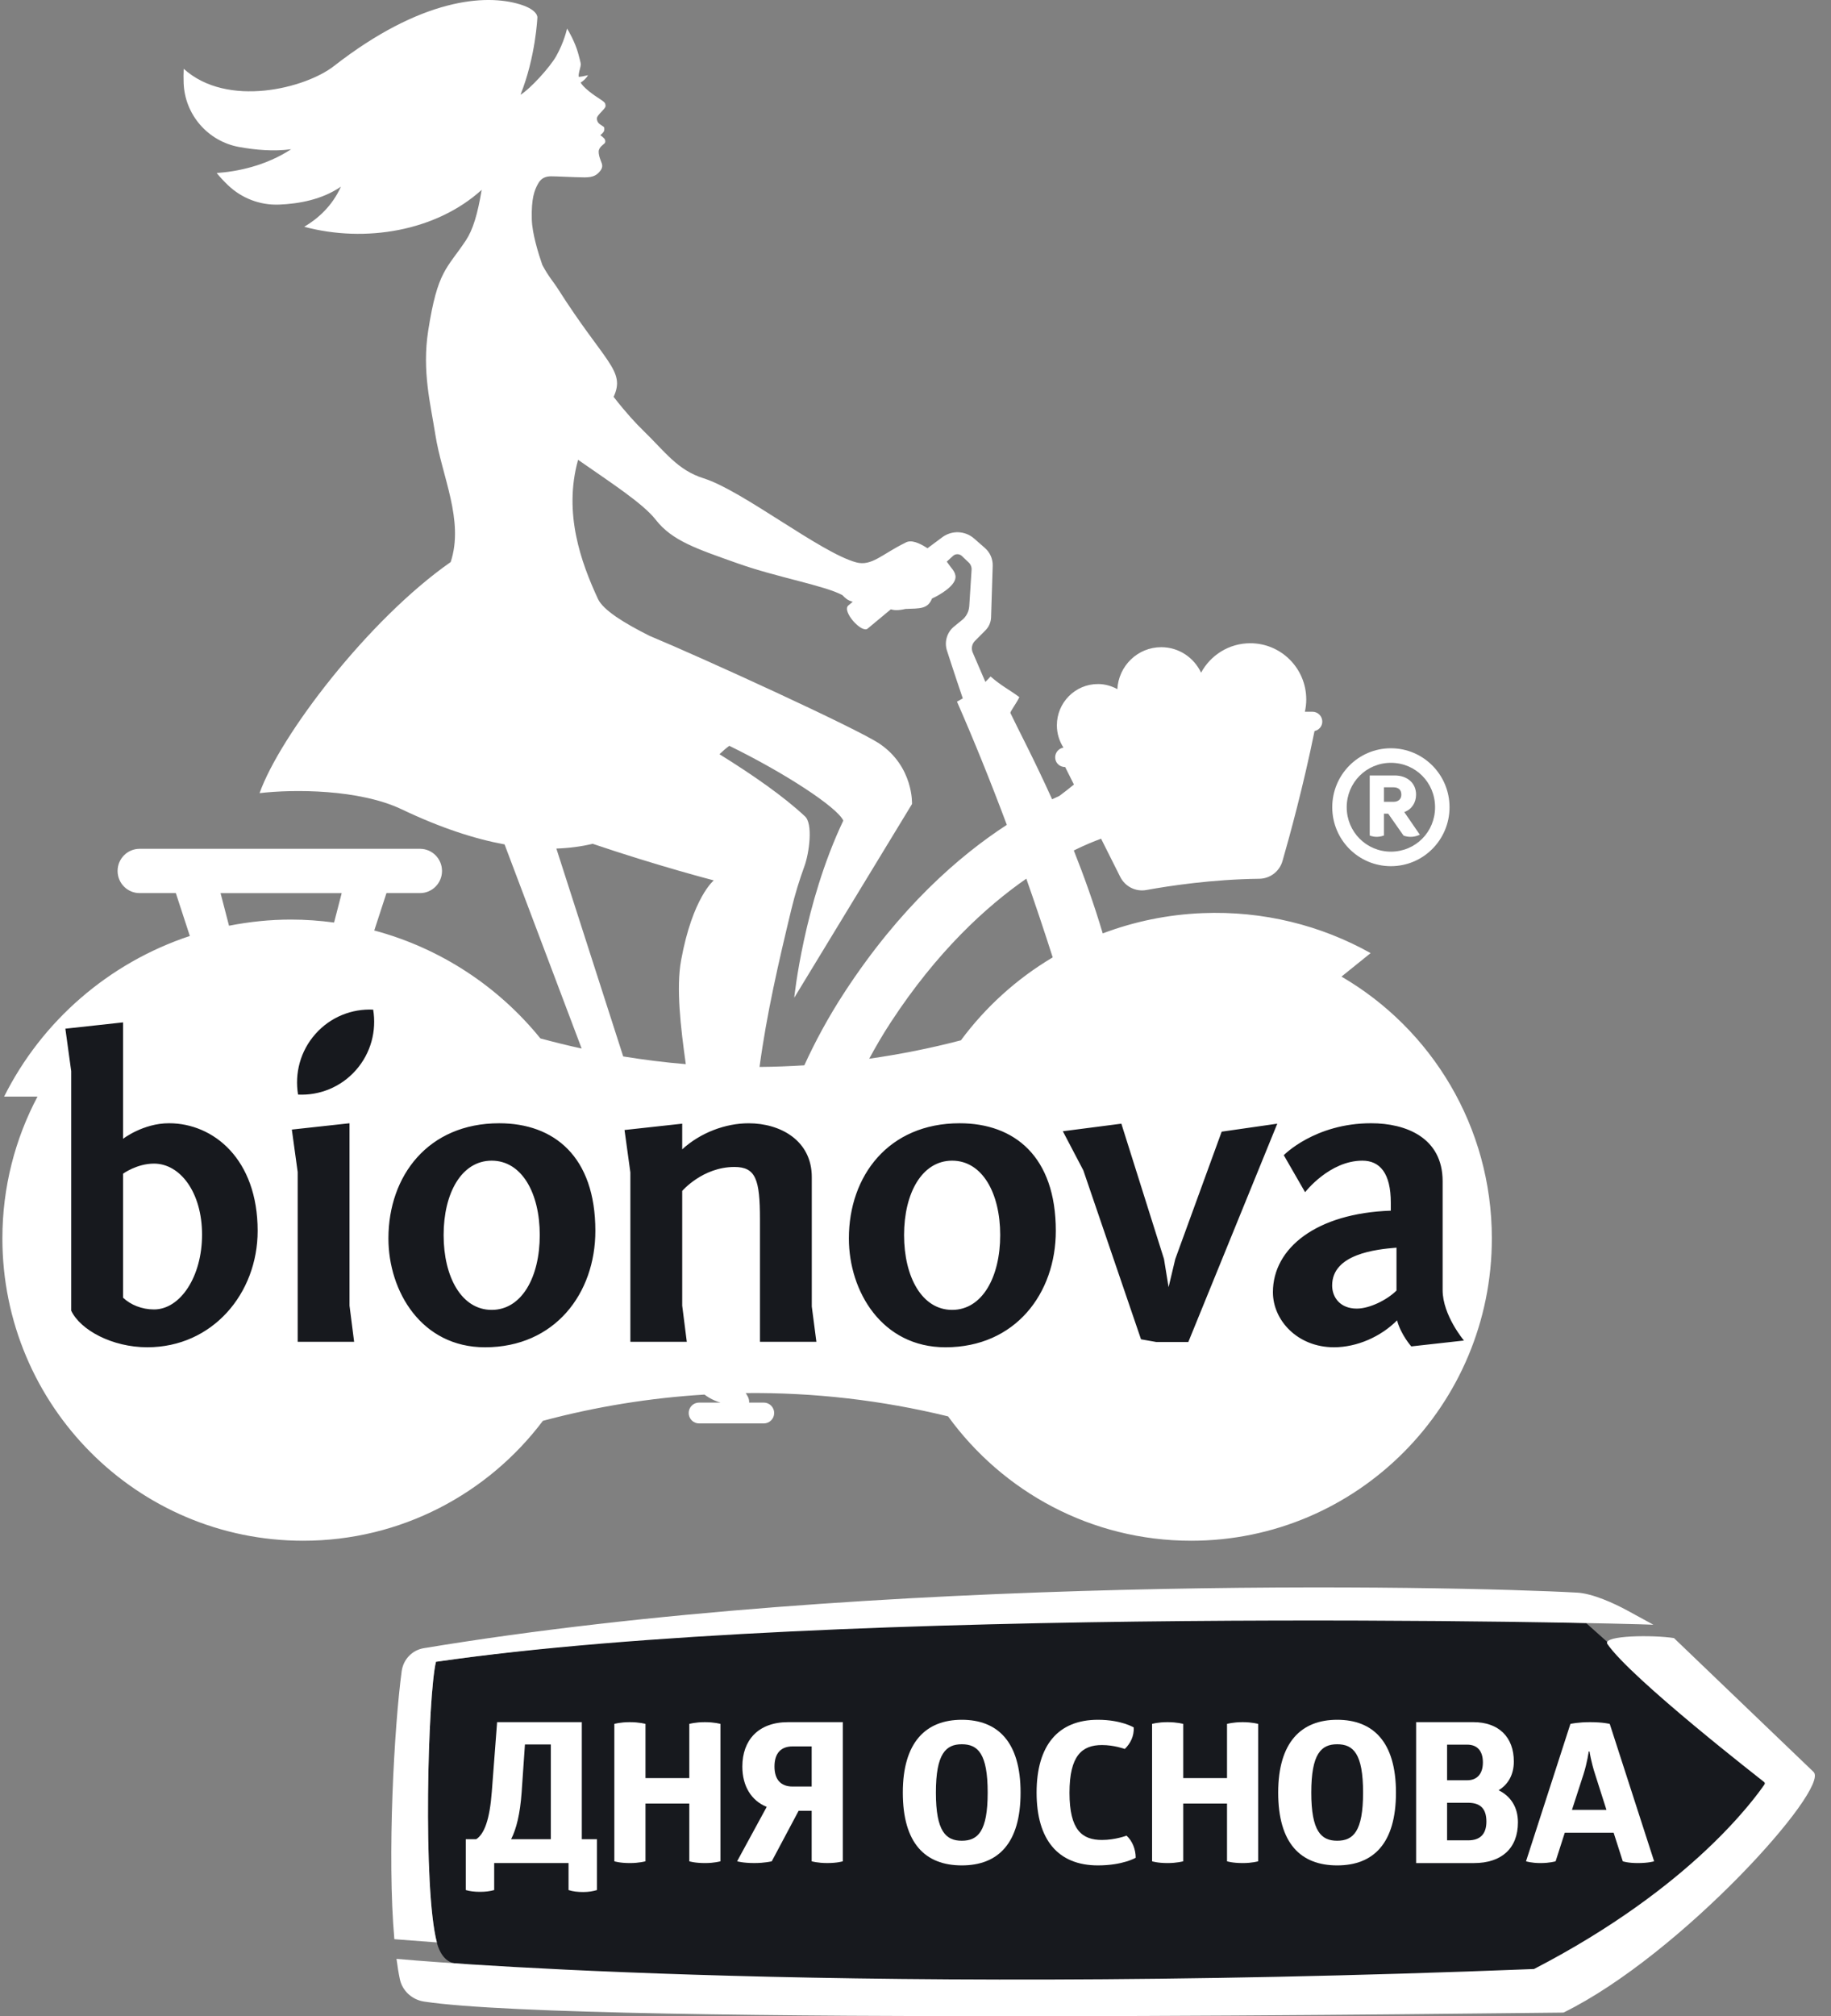
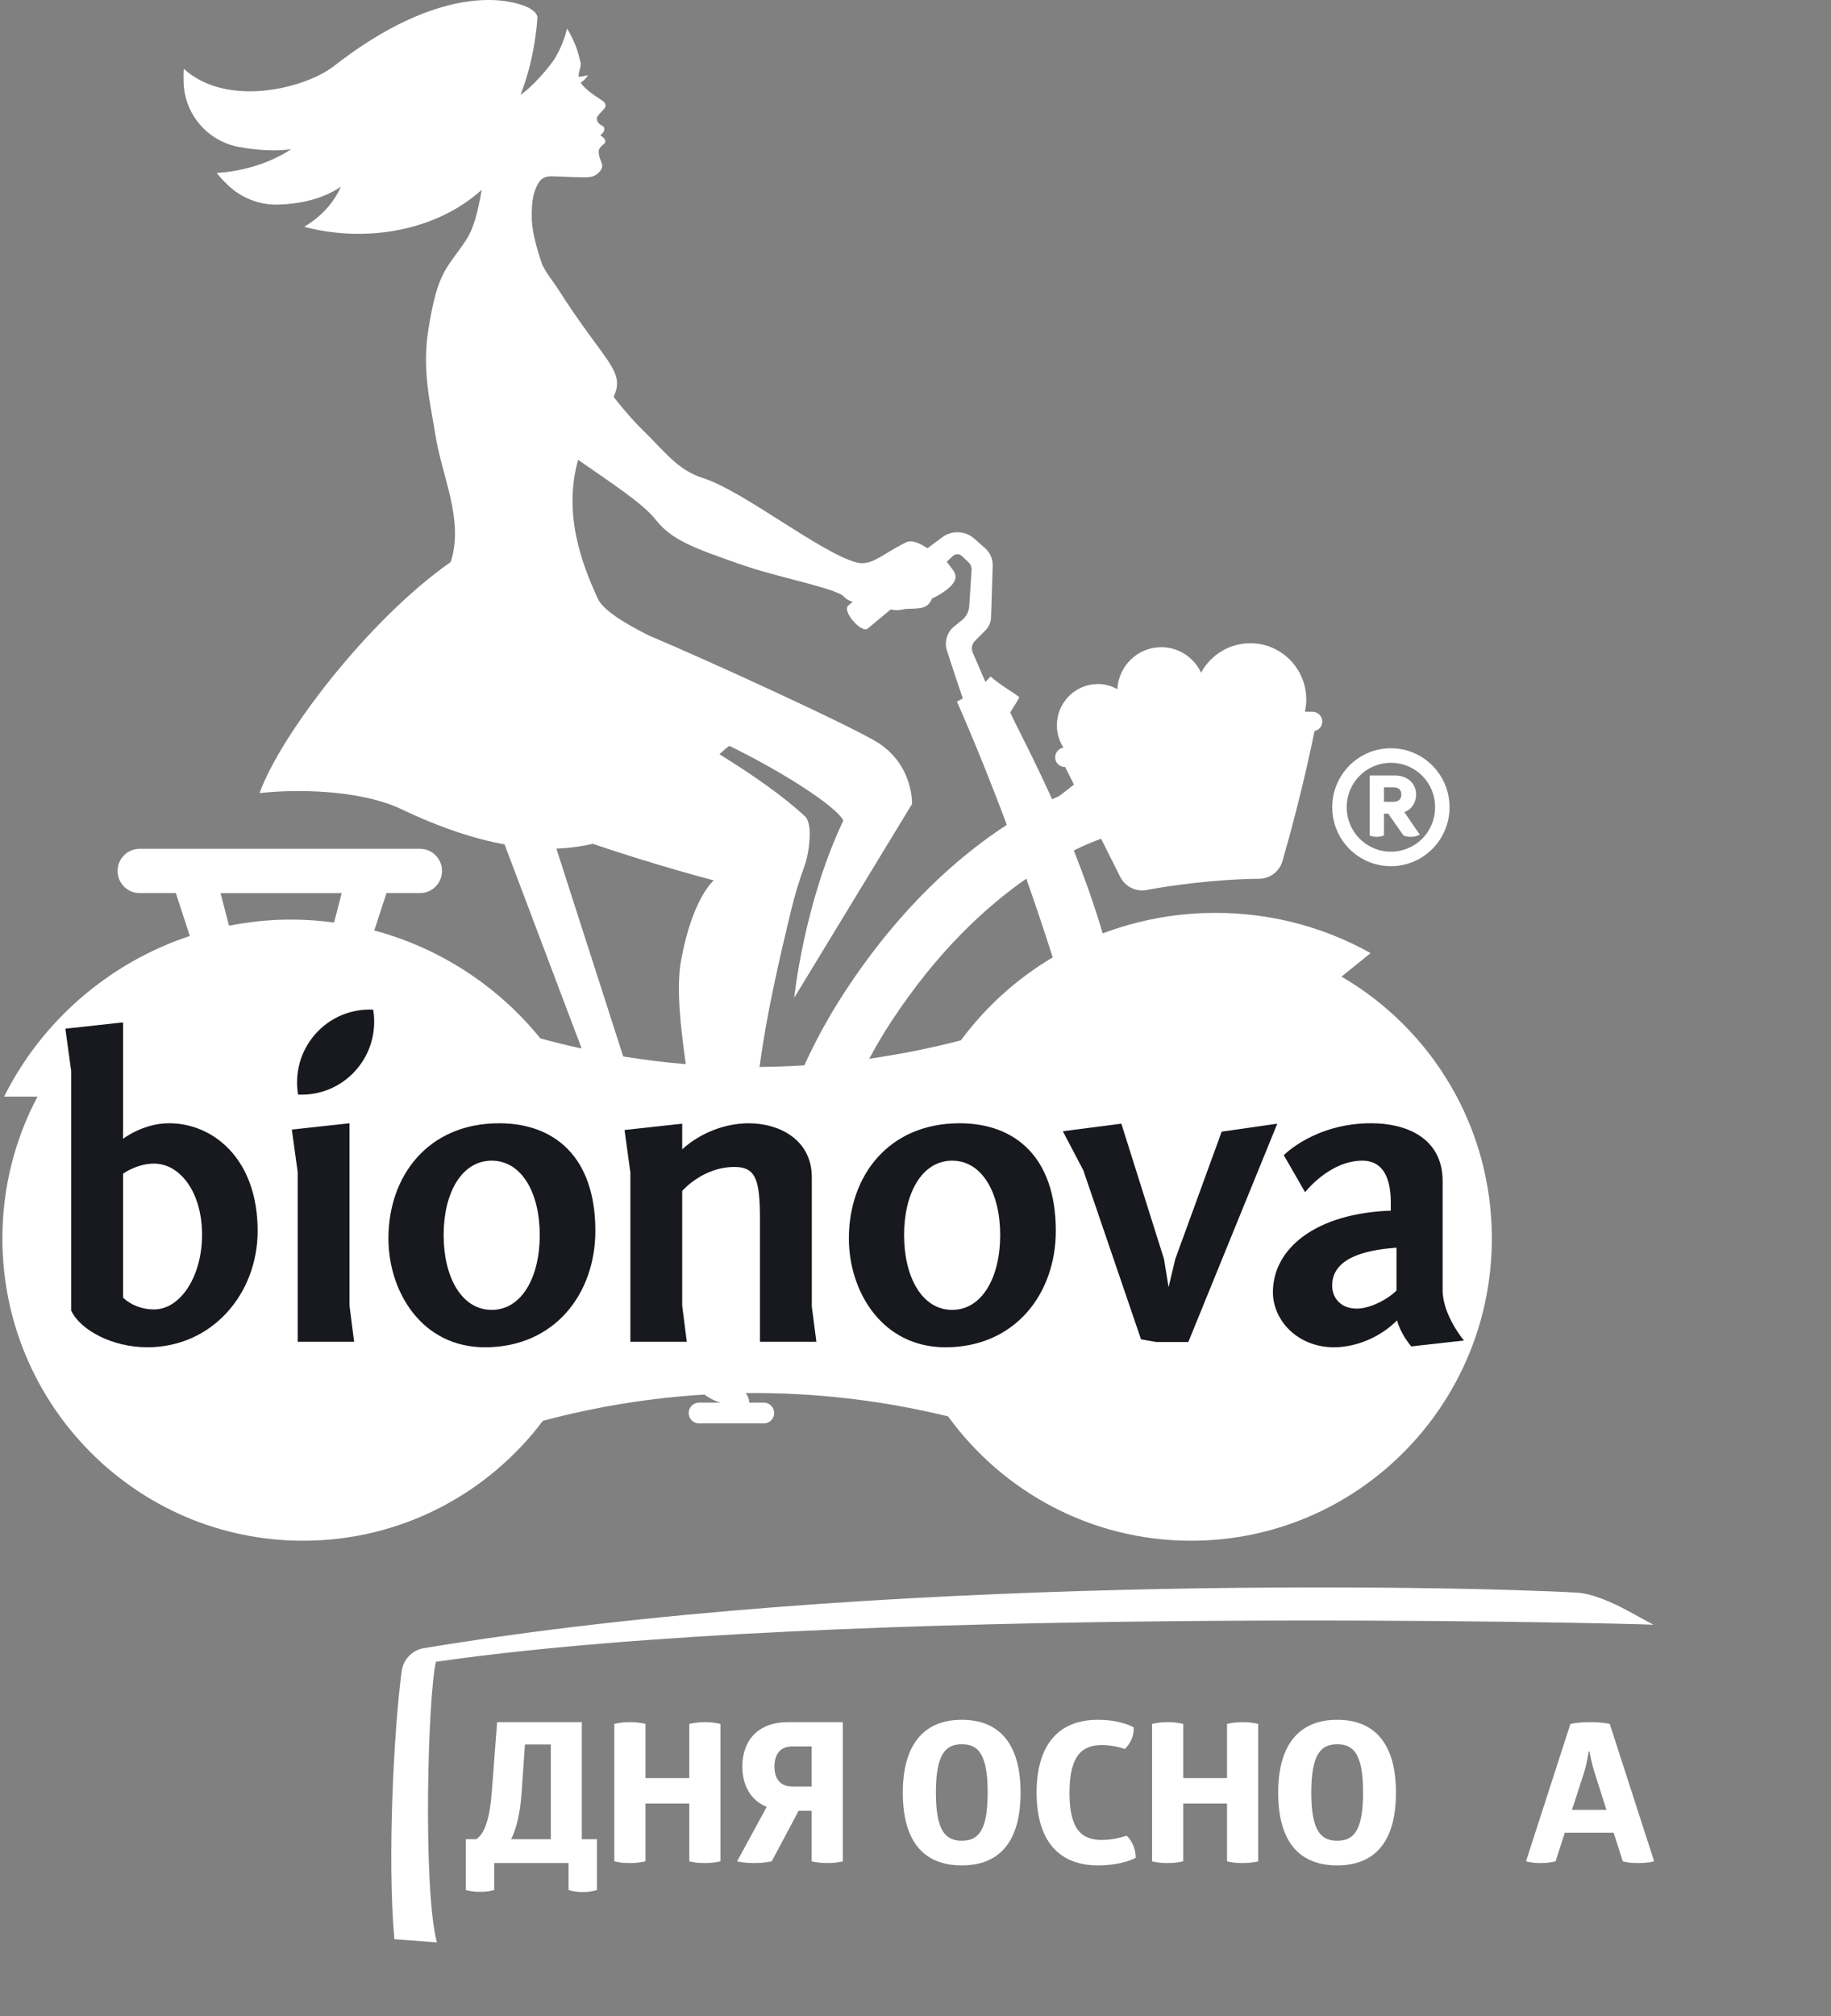
<svg xmlns="http://www.w3.org/2000/svg" width="109" height="120" viewBox="0 0 109 120" fill="none">
  <rect x="0" y="0" width="109" height="120" fill="#808080" stroke="none" />
  <path d="M79.857 58.127L81.594 56.727C78.653 55.081 75.216 54.198 71.576 54.348C69.487 54.433 67.496 54.857 65.646 55.553C65.124 53.801 64.53 52.142 63.924 50.618C64.579 50.295 65.13 50.07 65.548 49.918L66.687 52.189C66.976 52.766 67.608 53.087 68.241 52.972C69.613 52.722 72.168 52.335 74.965 52.302C75.608 52.294 76.168 51.867 76.347 51.247C76.79 49.709 77.599 46.742 78.254 43.511C78.516 43.453 78.716 43.229 78.716 42.948C78.716 42.624 78.454 42.361 78.13 42.361H77.68C77.732 42.126 77.762 41.883 77.762 41.633C77.762 39.783 76.27 38.284 74.43 38.284C73.165 38.284 72.066 38.992 71.501 40.036C71.079 39.141 70.18 38.519 69.131 38.519C67.728 38.519 66.593 39.626 66.516 41.016C66.17 40.828 65.781 40.712 65.361 40.712C64.01 40.712 62.916 41.813 62.916 43.169C62.916 43.658 63.062 44.112 63.307 44.494L63.291 44.498C62.974 44.558 62.765 44.866 62.825 45.185C62.879 45.47 63.131 45.656 63.409 45.652L63.931 46.693C63.673 46.904 63.387 47.132 63.07 47.368C62.929 47.432 62.783 47.5 62.633 47.572C61.525 45.12 60.548 43.285 60.146 42.429C60.162 42.309 60.521 41.836 60.683 41.492C60.086 41.045 59.636 40.843 58.969 40.263C58.866 40.379 58.762 40.484 58.659 40.583C58.227 39.59 57.917 38.861 57.917 38.861C57.803 38.62 57.851 38.332 58.04 38.144L58.665 37.515C58.871 37.308 58.99 37.031 58.999 36.739L59.096 33.68C59.108 33.273 58.939 32.883 58.634 32.616L57.989 32.051C57.453 31.583 56.666 31.551 56.095 31.975L55.214 32.63C54.74 32.325 54.233 32.085 53.88 32.31C52.517 32.974 51.892 33.716 50.973 33.471C48.868 32.908 44.202 29.197 41.897 28.472C40.324 27.977 39.609 26.903 38.256 25.589C37.892 25.236 37.283 24.591 36.529 23.62C37.256 22.043 36.013 21.606 33.182 17.142C32.962 16.796 32.645 16.451 32.285 15.769C32.047 15.084 31.681 13.904 31.658 13.055C31.625 11.791 31.818 11.322 32.028 10.938C32.237 10.555 32.534 10.499 32.796 10.493C33.059 10.488 34.247 10.555 34.8 10.557C35.354 10.558 35.544 10.399 35.716 10.191C35.887 9.981 35.86 9.837 35.82 9.712C35.779 9.588 35.637 9.296 35.639 9.022C35.64 8.749 35.984 8.569 36.015 8.501C36.047 8.434 36.043 8.32 35.965 8.237C35.889 8.155 35.736 8.042 35.736 8.042C35.736 8.042 35.938 7.899 35.966 7.769C35.995 7.64 35.954 7.56 35.954 7.56C35.954 7.56 35.843 7.484 35.712 7.394C35.581 7.304 35.529 7.163 35.533 7.048C35.538 6.932 35.641 6.825 35.854 6.599C36.066 6.374 36.068 6.338 36.03 6.178C35.991 6.018 35.583 5.856 35.056 5.426C34.775 5.197 34.641 5.042 34.567 4.915C34.719 4.822 34.875 4.688 35.009 4.476C34.741 4.539 34.571 4.569 34.454 4.577C34.423 4.381 34.522 4.138 34.555 3.968C34.591 3.784 34.582 3.785 34.413 3.156C34.242 2.526 33.823 1.784 33.755 1.7C33.755 1.7 33.6 2.471 33.112 3.339C32.746 3.991 31.57 5.288 30.985 5.64C31.892 3.377 31.991 1.037 31.991 1.037C31.991 1.037 32.039 0.598 30.975 0.266C28.92 -0.375 25.065 -0.112 19.875 3.935C18.187 5.251 13.537 6.447 10.937 4.095C10.924 4.383 10.923 4.664 10.933 4.94C10.998 6.83 12.383 8.412 14.234 8.749C15.212 8.926 16.309 9.022 17.333 8.882C15.81 9.876 14.126 10.212 12.898 10.298C13.107 10.551 13.33 10.79 13.566 11.016C14.387 11.803 15.479 12.221 16.613 12.177C17.798 12.131 19.18 11.878 20.293 11.111C19.784 12.253 18.937 13.009 18.111 13.498C21.752 14.469 25.963 13.757 28.674 11.3C28.434 12.742 28.155 13.673 27.732 14.31C26.589 16.027 26.052 16.089 25.491 19.682C25.113 22.097 25.637 24.07 25.913 25.85C26.303 28.36 27.644 30.967 26.829 33.452C21.92 36.882 16.666 43.787 15.452 47.206C17.471 46.966 21.39 46.968 23.914 48.169C26.24 49.277 28.261 49.931 30.037 50.257L34.626 62.406C33.803 62.228 32.984 62.024 32.169 61.803C29.674 58.724 26.231 56.437 22.28 55.38L23.006 53.155H25.002C25.726 53.155 26.313 52.565 26.313 51.838C26.313 51.109 25.726 50.519 25.002 50.519H8.311C7.587 50.519 7 51.109 7 51.838C7 52.565 7.587 53.155 8.311 53.155H10.468L11.301 55.707C6.466 57.311 2.489 60.779 0.246 65.265H2.234C0.9 67.783 0.142 70.655 0.142 73.706C0.142 83.645 8.157 91.701 18.045 91.701C23.874 91.701 29.051 88.9 32.319 84.564C35.479 83.719 38.702 83.199 41.939 83.002C42.115 83.136 42.316 83.257 42.553 83.359C42.664 83.407 42.778 83.444 42.894 83.479H41.614C41.274 83.479 40.998 83.756 40.998 84.099C40.998 84.441 41.274 84.719 41.614 84.719H45.47C45.81 84.719 46.087 84.441 46.087 84.099C46.087 83.756 45.81 83.479 45.47 83.479H44.595C44.608 83.37 44.575 83.243 44.527 83.14C44.49 83.061 44.44 82.987 44.393 82.912C48.437 82.871 52.483 83.333 56.44 84.3C59.695 88.785 64.961 91.701 70.908 91.701C80.795 91.701 88.81 83.645 88.81 73.706C88.81 67.046 85.207 61.236 79.857 58.124L79.857 58.127ZM62.668 56.981C60.522 58.255 58.667 59.94 57.203 61.917C55.401 62.389 53.579 62.751 51.745 63.012C52.125 62.308 52.541 61.59 53.019 60.859C55.769 56.647 58.687 53.972 61.097 52.296C61.63 53.811 62.154 55.374 62.668 56.981ZM39.04 30.94C40.021 32.195 41.489 32.669 43.943 33.541C46.232 34.354 49.128 34.859 50.15 35.423C50.297 35.574 50.44 35.732 50.764 35.814C50.676 35.889 50.583 35.968 50.503 36.035C50.097 36.378 51.298 37.707 51.649 37.415C52.015 37.111 52.509 36.7 53.031 36.265C53.232 36.33 53.51 36.336 53.897 36.243C54.776 36.209 55.227 36.256 55.483 35.622C55.877 35.446 56.98 34.838 56.877 34.259C56.825 33.965 56.656 33.859 56.362 33.427C56.492 33.308 56.623 33.188 56.732 33.087C56.883 32.948 57.113 32.951 57.262 33.093L57.672 33.482C57.788 33.592 57.85 33.749 57.839 33.909L57.7 36.077C57.679 36.397 57.527 36.693 57.28 36.895L56.793 37.292C56.362 37.644 56.198 38.23 56.384 38.755C56.384 38.755 56.792 40.029 57.315 41.566C57.189 41.637 57.072 41.702 56.969 41.76C57.954 44.004 58.952 46.465 59.936 49.093C57.084 50.947 53.565 54.018 50.279 59.051C49.297 60.556 48.514 62.018 47.882 63.405C46.993 63.46 46.104 63.495 45.216 63.501C45.645 60.312 46.358 57.238 47.109 54.124C47.319 53.252 47.592 52.364 47.89 51.548C48.17 50.784 48.423 48.982 47.894 48.564C46.672 47.422 44.876 46.16 42.83 44.889C43.031 44.698 43.225 44.53 43.415 44.389C46.709 45.997 49.841 48.045 50.202 48.84C47.847 53.794 47.281 59.384 47.281 59.384L54.293 47.852C54.293 47.852 54.388 45.627 52.351 44.259C50.991 43.346 41.801 39.148 38.666 37.843C37.169 37.091 35.908 36.32 35.596 35.645C34.591 33.473 33.527 30.545 34.413 27.367C36.363 28.729 38.272 29.955 39.042 30.94H39.04ZM33.121 50.505C33.9 50.477 34.619 50.379 35.282 50.221C39.218 51.554 42.491 52.398 42.491 52.398C42.491 52.398 41.227 53.428 40.547 57.148C40.246 58.791 40.512 61.099 40.826 63.337C39.58 63.233 38.337 63.078 37.1 62.877L33.121 50.505V50.505ZM13.13 53.158H20.341L19.888 54.907C19.048 54.795 18.192 54.731 17.323 54.731C16.059 54.731 14.828 54.863 13.633 55.097L13.13 53.158Z" fill="white" />
  <path fill-rule="evenodd" clip-rule="evenodd" d="M17.743 65.147C17.535 63.895 17.87 62.565 18.774 61.542C19.679 60.52 20.955 60.03 22.215 60.091C22.424 61.343 22.088 62.674 21.184 63.696C20.28 64.718 19.003 65.209 17.743 65.147ZM80.771 77.885C79.775 77.885 79.303 77.21 79.303 76.509C79.303 74.633 81.915 74.358 83.134 74.258V76.809C82.587 77.359 81.542 77.885 80.771 77.885V77.885ZM77.694 70.957C77.694 70.957 79.137 69.08 81.103 69.08C82.148 69.08 82.795 69.83 82.795 71.581V72.056C78.365 72.207 75.777 74.283 75.777 76.909C75.777 78.585 77.246 80.186 79.41 80.186C80.779 80.186 82.198 79.56 83.168 78.584C83.392 79.435 84.014 80.135 84.014 80.135L87.15 79.785C87.15 79.785 85.88 78.284 85.88 76.784V70.305C85.88 67.704 83.69 66.853 81.625 66.853C78.265 66.853 76.424 68.754 76.424 68.754L77.693 70.957H77.694ZM76.036 66.879L72.727 67.354L69.965 74.933L69.566 76.609L69.293 74.933L66.755 66.879L63.271 67.329L64.491 69.656L67.925 79.712L68.822 79.871H70.742L76.037 66.879L76.036 66.879ZM53.82 73.508C53.82 71.007 54.89 69.08 56.681 69.08C58.473 69.08 59.542 71.007 59.542 73.508C59.542 76.009 58.473 77.961 56.681 77.961C54.889 77.961 53.82 76.009 53.82 73.508ZM62.853 73.258C62.853 68.83 60.389 66.854 57.129 66.854C52.898 66.854 50.534 69.981 50.534 73.708C50.534 76.86 52.5 80.187 56.283 80.187C60.439 80.187 62.853 76.985 62.853 73.258ZM48.6 79.862L48.326 77.76V70.056C48.326 67.88 46.459 66.855 44.568 66.855C43.199 66.855 41.706 67.405 40.612 68.406V66.879L37.178 67.255L37.526 69.781V79.862H40.885L40.612 77.71V70.881C40.612 70.881 41.831 69.455 43.722 69.455C44.992 69.455 45.24 70.206 45.24 72.557V79.861H48.6V79.862ZM26.409 73.508C26.409 71.007 27.479 69.08 29.27 69.08C31.062 69.08 32.132 71.007 32.132 73.508C32.132 76.009 31.062 77.961 29.27 77.961C27.479 77.961 26.409 76.009 26.409 73.508ZM35.442 73.258C35.442 68.83 32.979 66.854 29.718 66.854C25.488 66.854 23.123 69.981 23.123 73.708C23.123 76.86 25.09 80.187 28.872 80.187C33.028 80.187 35.442 76.985 35.442 73.258ZM20.807 66.854L17.373 67.229L17.721 69.755V79.861H21.081L20.807 77.71V66.853V66.854ZM7.325 69.856C7.325 69.856 8.146 69.255 9.167 69.255C10.735 69.255 12.028 70.981 12.028 73.482C12.028 75.984 10.734 77.935 9.167 77.935C8.444 77.935 7.773 77.66 7.325 77.234V69.856ZM3.891 61.226L4.239 63.752V78.01C4.787 79.161 6.678 80.186 8.768 80.186C12.65 80.186 15.338 76.985 15.338 73.257C15.338 68.98 12.701 66.853 10.062 66.853C8.519 66.853 7.325 67.779 7.325 67.779V60.85L3.891 61.225L3.891 61.226Z" fill="#17191E" />
  <path d="M79.309 48.044C79.309 46.105 80.871 44.535 82.8 44.535C84.729 44.535 86.291 46.106 86.291 48.044C86.291 49.983 84.729 51.553 82.8 51.553C80.871 51.553 79.309 49.983 79.309 48.044ZM80.17 48.044C80.17 49.519 81.35 50.688 82.8 50.688C84.267 50.688 85.43 49.518 85.43 48.044C85.43 46.57 84.266 45.401 82.8 45.401C81.349 45.401 80.17 46.571 80.17 48.044ZM84.299 47.291C84.299 47.772 84.043 48.172 83.597 48.332L84.522 49.679C84.522 49.679 84.282 49.807 83.979 49.807C83.709 49.807 83.549 49.727 83.549 49.727L82.64 48.428H82.386V49.727C82.386 49.727 82.178 49.807 81.971 49.807C81.716 49.807 81.54 49.727 81.54 49.727V46.154H83.023C83.788 46.154 84.299 46.618 84.299 47.291V47.291ZM82.944 47.723C83.247 47.723 83.422 47.563 83.422 47.291C83.422 47.003 83.247 46.858 82.944 46.858H82.386V47.723H82.944Z" fill="white" />
-   <path d="M94.421 96.6C94.421 96.6 52.012 95.148 25.953 98.906C25.466 100.897 25.155 112.597 26.031 115.707C26.134 116.073 26.43 116.772 27.089 116.854C30.992 117.34 43.845 117.781 57.031 117.85C73.341 117.935 90.141 117.579 90.929 117.579C100.413 112.669 104.556 106.915 105.046 106.201C105.075 106.158 105.068 106.101 105.03 106.068L94.422 96.6H94.421Z" fill="#17191E" />
  <path d="M26.007 115.608C25.162 112.365 25.471 100.877 25.953 98.905C49.758 95.473 96.76 96.612 98.428 96.7L96.891 95.862C96.088 95.424 94.807 94.84 93.894 94.79C86.466 94.377 51.967 93.663 25.227 98.096C24.535 98.21 24.006 98.767 23.912 99.466C23.468 102.759 23.038 110.498 23.476 115.416L26.007 115.608Z" fill="white" />
-   <path d="M107.962 105.461L99.652 97.494C98.442 97.303 95.434 97.323 95.678 97.832C97.063 99.885 105.03 106.068 105.03 106.068C105.068 106.101 105.075 106.158 105.046 106.201C104.555 106.915 100.805 112.281 91.32 117.191C48.21 118.896 23.604 116.587 23.604 116.587C23.662 117.024 23.727 117.438 23.804 117.799C23.957 118.503 24.539 119.021 25.247 119.129C34.822 120.577 91.662 119.784 93.075 119.784C100.095 116.337 108.973 106.416 107.962 105.462L107.962 105.461Z" fill="white" />
  <path d="M35.538 109.464V112.492C35.294 112.562 35.04 112.609 34.716 112.609C34.391 112.609 34.101 112.574 33.846 112.492V110.884H29.419V112.492C29.164 112.562 28.898 112.597 28.573 112.597C28.248 112.597 27.971 112.562 27.727 112.492V109.464H28.352C28.828 109.149 29.153 108.322 29.28 106.61L29.593 102.498H34.635V109.464H35.538V109.464ZM31.053 106.68C30.961 107.962 30.741 108.846 30.428 109.464H32.791V103.826H31.25L31.053 106.679L31.053 106.68Z" fill="white" />
  <path d="M41.034 102.603C41.034 102.603 41.393 102.498 41.96 102.498C42.528 102.498 42.888 102.603 42.888 102.603V110.78C42.888 110.78 42.54 110.885 41.972 110.885C41.346 110.885 41.034 110.78 41.034 110.78V107.344H38.426V110.78C38.426 110.78 38.056 110.885 37.499 110.885C36.885 110.885 36.572 110.78 36.572 110.78V102.603C36.572 102.603 36.919 102.498 37.487 102.498C38.067 102.498 38.426 102.603 38.426 102.603V105.829H41.034V102.603Z" fill="white" />
  <path d="M50.173 110.78C50.173 110.78 49.861 110.884 49.246 110.884C48.667 110.884 48.319 110.78 48.319 110.78V107.774H47.542L45.943 110.78C45.943 110.78 45.548 110.884 44.9 110.884C44.227 110.884 43.88 110.78 43.88 110.78L45.642 107.541C44.726 107.169 44.192 106.306 44.192 105.142C44.192 103.569 45.143 102.498 46.916 102.498H50.172V110.78L50.173 110.78ZM47.183 103.942C46.476 103.942 46.105 104.361 46.105 105.141C46.105 105.91 46.476 106.33 47.183 106.33H48.319V103.942H47.183V103.942Z" fill="white" />
  <path d="M57.256 102.357C59.388 102.357 60.755 103.663 60.755 106.691C60.755 109.72 59.411 111.024 57.256 111.024C55.088 111.024 53.745 109.72 53.745 106.691C53.745 103.698 55.112 102.357 57.256 102.357ZM57.256 103.814C56.305 103.814 55.714 104.373 55.714 106.691C55.714 108.998 56.305 109.556 57.256 109.556C58.218 109.556 58.797 108.997 58.797 106.691C58.797 104.373 58.218 103.814 57.256 103.814Z" fill="white" />
  <path d="M65.359 102.357C66.75 102.357 67.492 102.812 67.492 102.812C67.515 103.336 67.295 103.767 66.959 104.094C66.959 104.094 66.333 103.861 65.603 103.861C64.42 103.861 63.667 104.478 63.667 106.702C63.667 108.928 64.42 109.51 65.603 109.51C66.39 109.51 67.063 109.253 67.063 109.253C67.411 109.568 67.608 110.069 67.608 110.57C67.608 110.57 66.843 111.024 65.359 111.024C62.996 111.024 61.709 109.51 61.709 106.691C61.709 103.872 62.996 102.357 65.359 102.357Z" fill="white" />
  <path d="M73.045 102.603C73.045 102.603 73.404 102.498 73.972 102.498C74.539 102.498 74.899 102.603 74.899 102.603V110.78C74.899 110.78 74.551 110.885 73.984 110.885C73.357 110.885 73.045 110.78 73.045 110.78V107.344H70.438V110.78C70.438 110.78 70.067 110.885 69.51 110.885C68.896 110.885 68.583 110.78 68.583 110.78V102.603C68.583 102.603 68.93 102.498 69.499 102.498C70.078 102.498 70.438 102.603 70.438 102.603V105.829H73.045V102.603Z" fill="white" />
  <path d="M79.603 102.357C81.735 102.357 83.102 103.663 83.102 106.691C83.102 109.72 81.758 111.024 79.603 111.024C77.435 111.024 76.091 109.72 76.091 106.691C76.091 103.698 77.459 102.357 79.603 102.357ZM79.603 103.814C78.652 103.814 78.061 104.373 78.061 106.691C78.061 108.998 78.652 109.556 79.603 109.556C80.565 109.556 81.144 108.997 81.144 106.691C81.144 104.373 80.565 103.814 79.603 103.814Z" fill="white" />
-   <path d="M87.709 102.498C89.216 102.498 90.119 103.384 90.119 104.84C90.119 105.621 89.783 106.203 89.215 106.552C89.922 106.902 90.363 107.542 90.363 108.463C90.363 110.024 89.367 110.885 87.756 110.885H84.303V102.499H87.709V102.498ZM87.339 105.957C87.964 105.957 88.277 105.538 88.277 104.897C88.277 104.233 87.964 103.837 87.339 103.837H86.145V105.957H87.339ZM87.396 109.533C88.115 109.533 88.486 109.161 88.486 108.415C88.486 107.635 88.115 107.296 87.396 107.296H86.145V109.533H87.396Z" fill="white" />
  <path d="M94.658 102.498C95.423 102.498 95.829 102.603 95.829 102.603L98.471 110.78C98.471 110.78 98.146 110.885 97.497 110.885C96.894 110.885 96.605 110.78 96.605 110.78L96.06 109.079H93.152L92.606 110.78C92.606 110.78 92.271 110.885 91.703 110.885C91.158 110.885 90.844 110.78 90.844 110.78L93.487 102.603C93.487 102.603 93.927 102.498 94.657 102.498H94.658ZM94.577 104.245C94.577 104.245 94.496 104.875 94.264 105.609L93.58 107.717H95.632L94.96 105.609C94.716 104.863 94.624 104.245 94.624 104.245H94.577Z" fill="white" />
</svg>